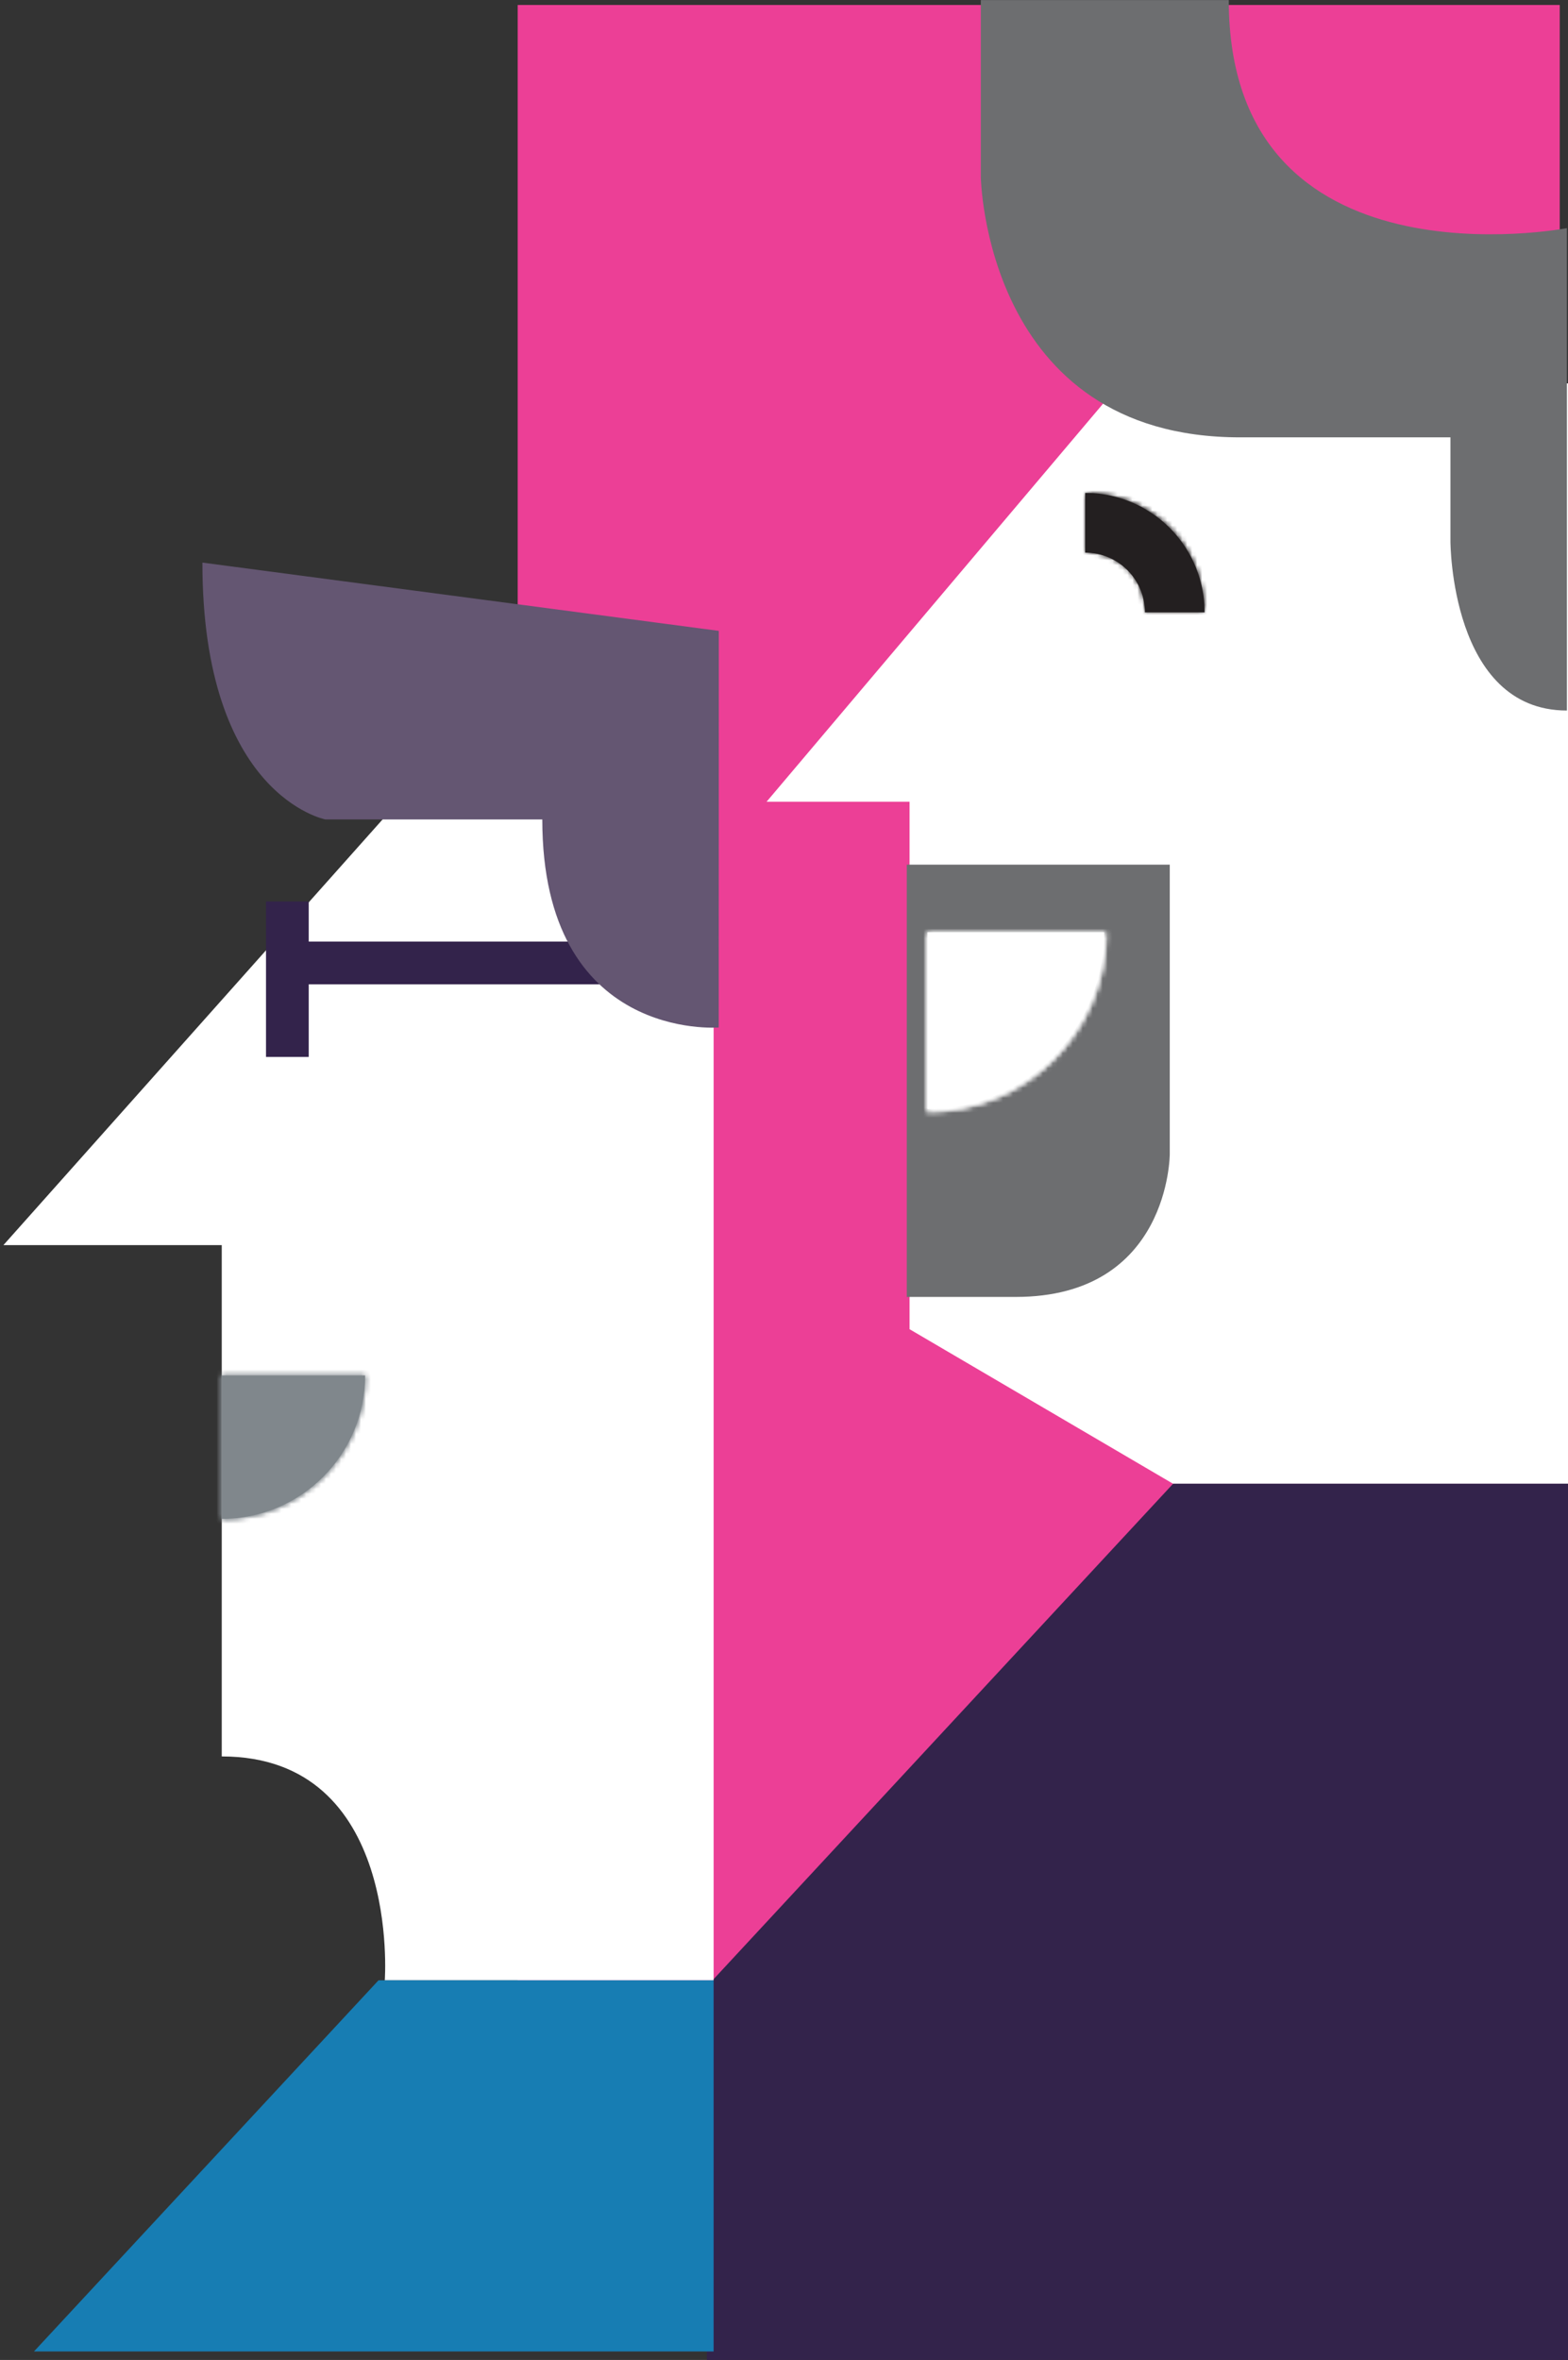
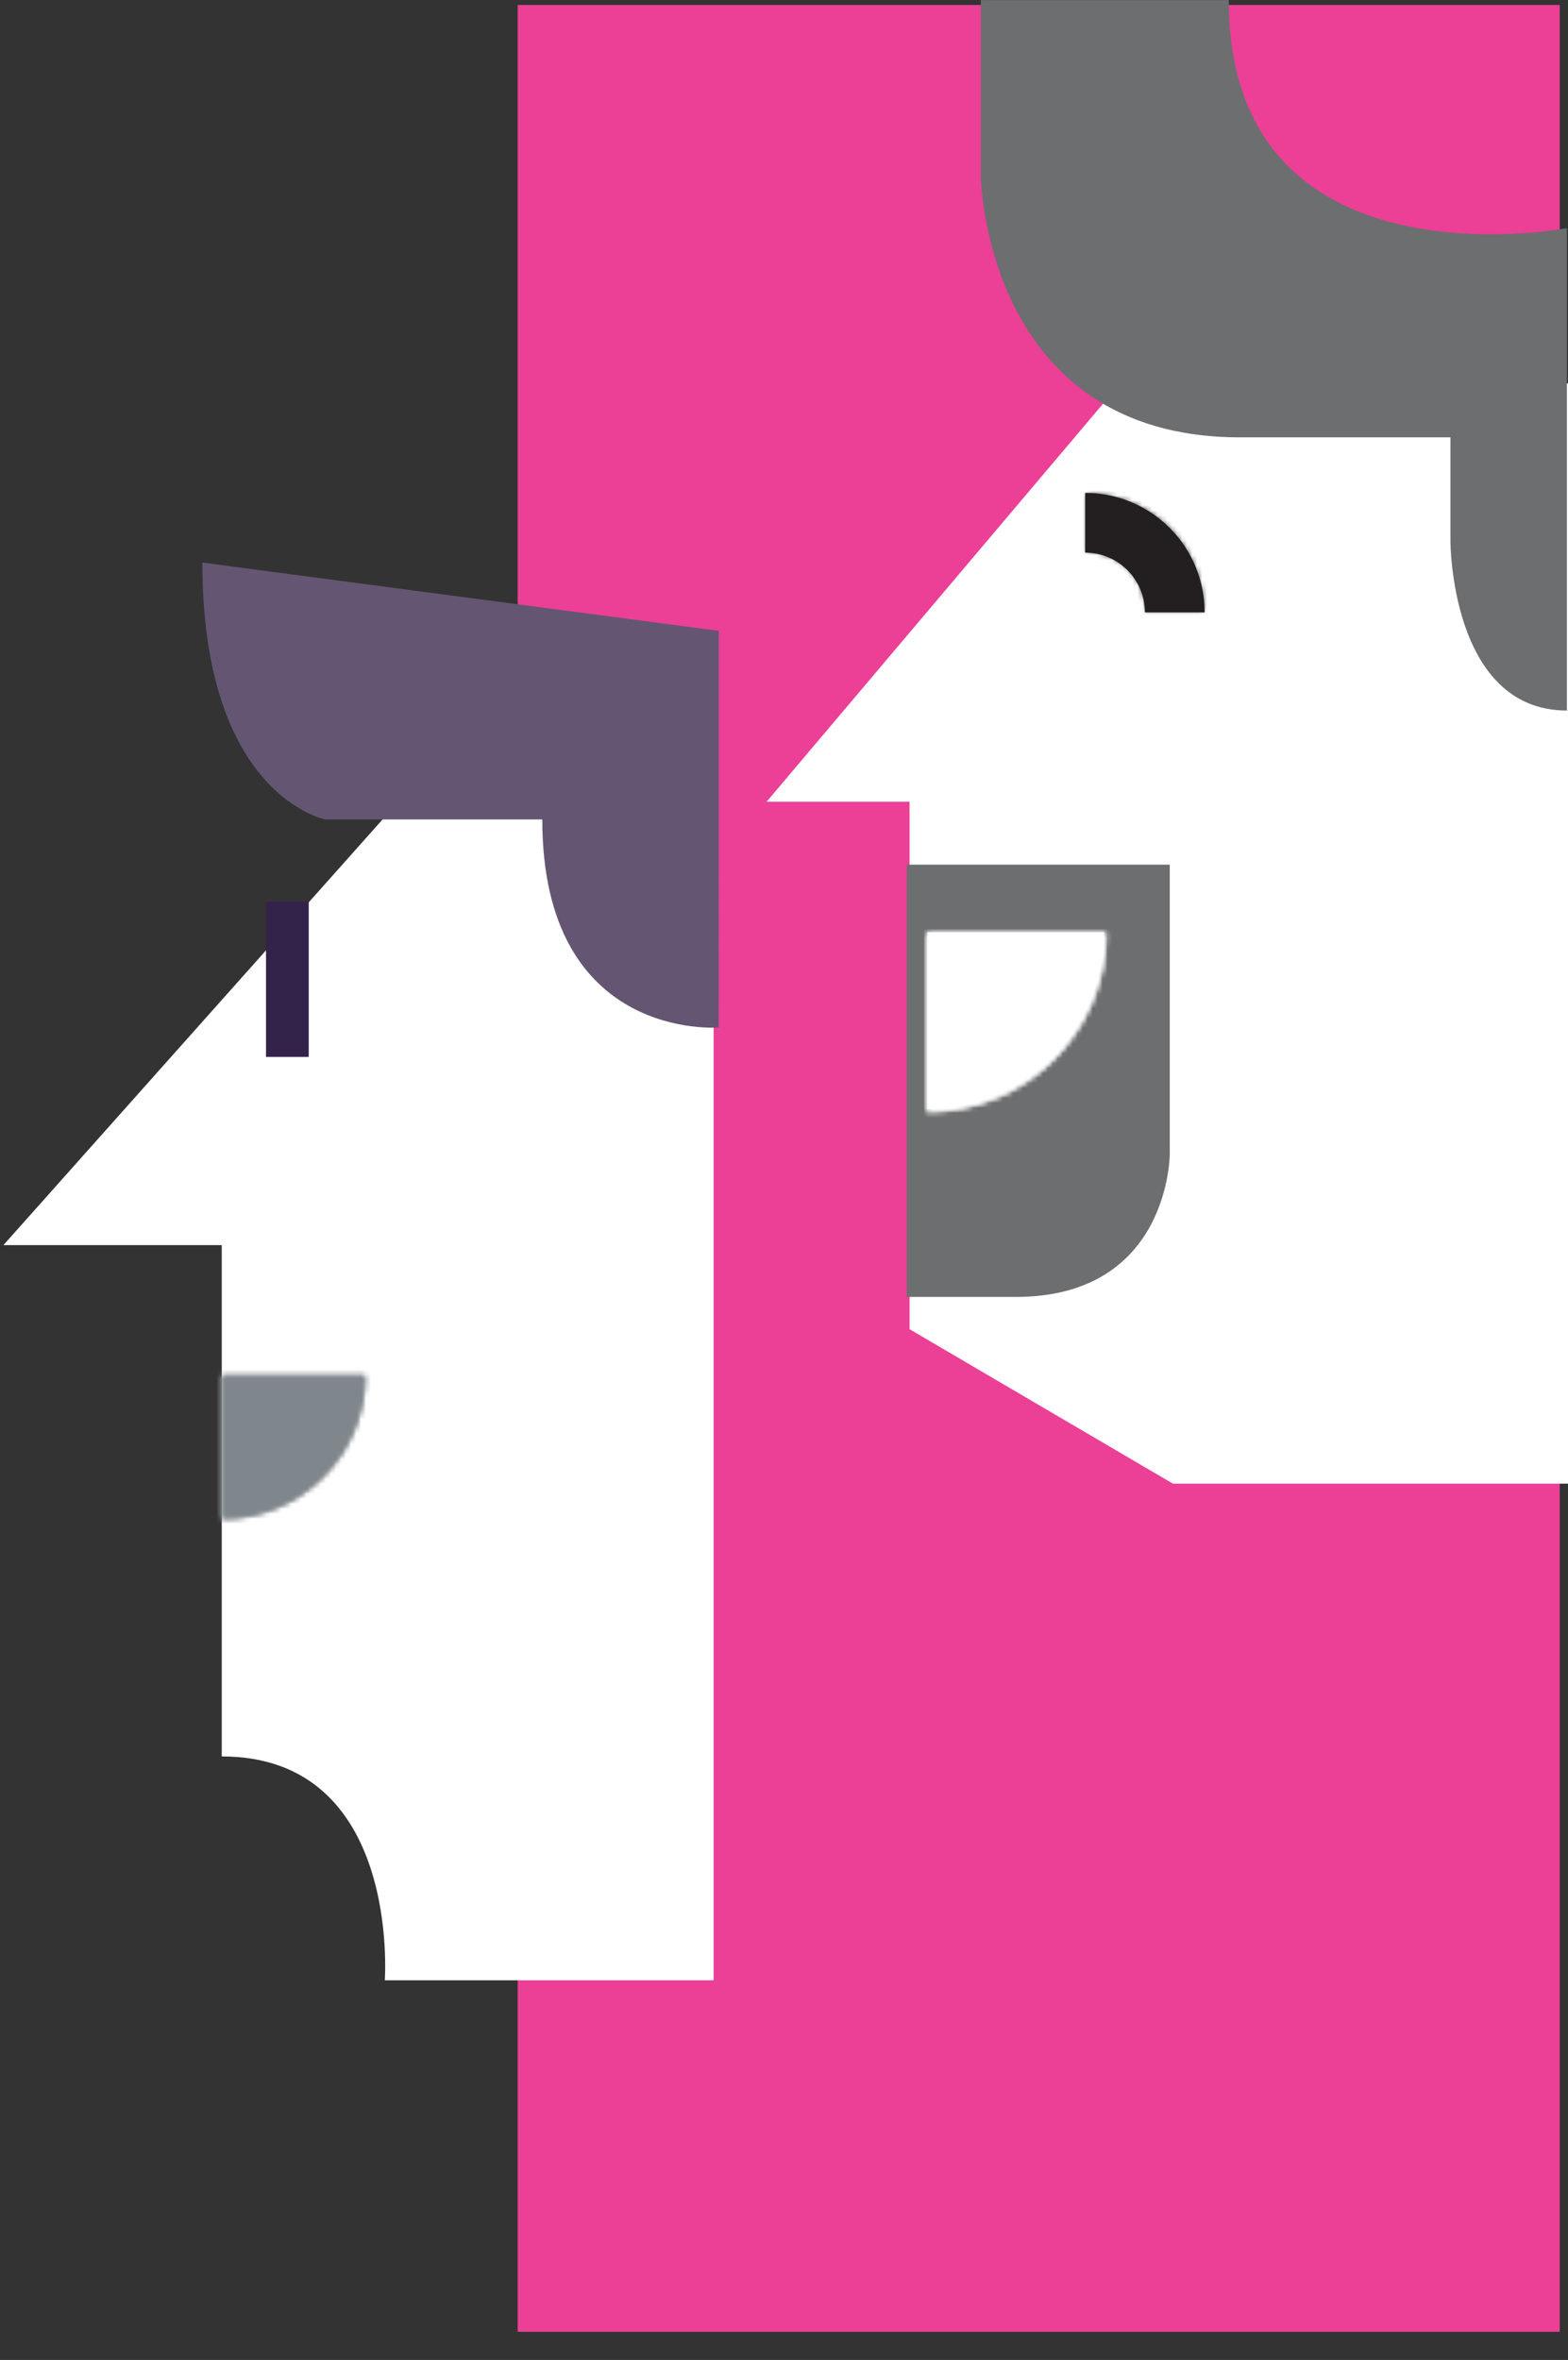
<svg xmlns="http://www.w3.org/2000/svg" xmlns:xlink="http://www.w3.org/1999/xlink" width="315" height="474">
  <rect width="100%" height="100%" fill="#333333" stroke="none" />
  <defs>
    <path d="M.261.38v35.93c19.843 0 35.93-16.086 35.93-35.93H.261z" id="a" />
    <path d="M.473.252v11.6c6.409 0 11.605 5.194 11.605 11.601h11.604a23.194 23.194 0 00-6.796-16.407A23.208 23.208 0 00.477.252H.473z" id="c" />
    <path d="M.473.252v11.6c6.409 0 11.605 5.194 11.605 11.601h11.604a23.194 23.194 0 00-6.796-16.407A23.208 23.208 0 00.477.252H.473z" id="e" />
    <path d="M.541.735v28.803c15.907 0 28.802-12.895 28.802-28.803H.541z" id="g" />
  </defs>
  <g fill="none" fill-rule="evenodd">
    <path fill="#EC3F96" d="M104 468.354h209.342V1H104z" />
-     <path fill="#33234B" d="M235.677 298H315v176H142v-75.017z" />
    <path fill="#FFF" d="M225.051 77L154 161.033h28.723v105.94L235.633 298H315V77z" />
    <path d="M197.037.018v35.484s.755 52.34 52.08 52.34h42.267v20.895s0 33.975 23.398 33.975V45.824s-67.93 13.083-67.93-45.806h-49.815zM182.163 173.667h52.835v58.135s0 28.69-30.947 28.69h-21.888v-86.825z" fill="#6D6E70" />
    <path d="M186.319 222.741c19.602 0 35.493-15.894 35.493-35.503h-35.493v35.503z" fill="#FFF" />
    <g transform="translate(186 187)">
      <mask id="b" fill="#fff">
        <use xlink:href="#a" />
      </mask>
      <path fill="#FFF" mask="url(#b)" d="M-108.944 626.944h228.69v-699.18h-228.69z" />
      <path fill="#FFF" mask="url(#b)" d="M-2.167 38.737H38.62V-2.048H-2.167z" />
    </g>
    <path d="M218 99v12c6.627 0 12 5.372 12 12h12a23.997 23.997 0 00-24-24" fill="#231F20" />
    <g transform="translate(218 99)">
      <mask id="d" fill="#fff">
        <use xlink:href="#c" />
      </mask>
      <path fill="#231F20" mask="url(#d)" d="M-100.809 46.654h355.89V-69.752h-355.89z" />
    </g>
    <g transform="translate(218 99)">
      <mask id="f" fill="#fff">
        <use xlink:href="#e" />
      </mask>
-       <path fill="#231F20" mask="url(#f)" d="M-.762 24.688h25.68V-.985H-.762z" />
    </g>
    <g>
      <path d="M143.36 397.75H77.3s3.33-44.966-32.753-44.966V250.082H.689l81.606-91.599h61.066V397.75z" fill="#FFF" />
-       <path d="M44.54 305.069c15.908 0 28.803-12.895 28.803-28.802H44.54v28.802z" fill="#80878C" />
      <g transform="translate(44 275.531)">
        <mask id="h" fill="#fff">
          <use xlink:href="#g" />
        </mask>
        <path fill="#80878C" mask="url(#h)" d="M-87 503H96.322V-57.473H-87z" />
        <path fill="#80878C" mask="url(#h)" d="M-1.405 31.484h32.694V-1.21H-1.405z" />
      </g>
      <g>
        <path fill="#33234B" d="M53.44 212.289h8.583v-31.208H53.44z" />
-         <path fill="#33234B" d="M59.96 197.704h62.455v-8.583H59.96z" />
+         <path fill="#33234B" d="M59.96 197.704v-8.583H59.96z" />
        <path d="M40.66 113l103.742 13.712-.019 79.661s-35.44 2.91-35.44-41.783H65.38S40.66 159.903 40.66 113" fill="#645672" />
-         <path fill="#177DB3" d="M6.818 472.302L76.04 397.75h67.32v74.55z" />
      </g>
    </g>
  </g>
</svg>